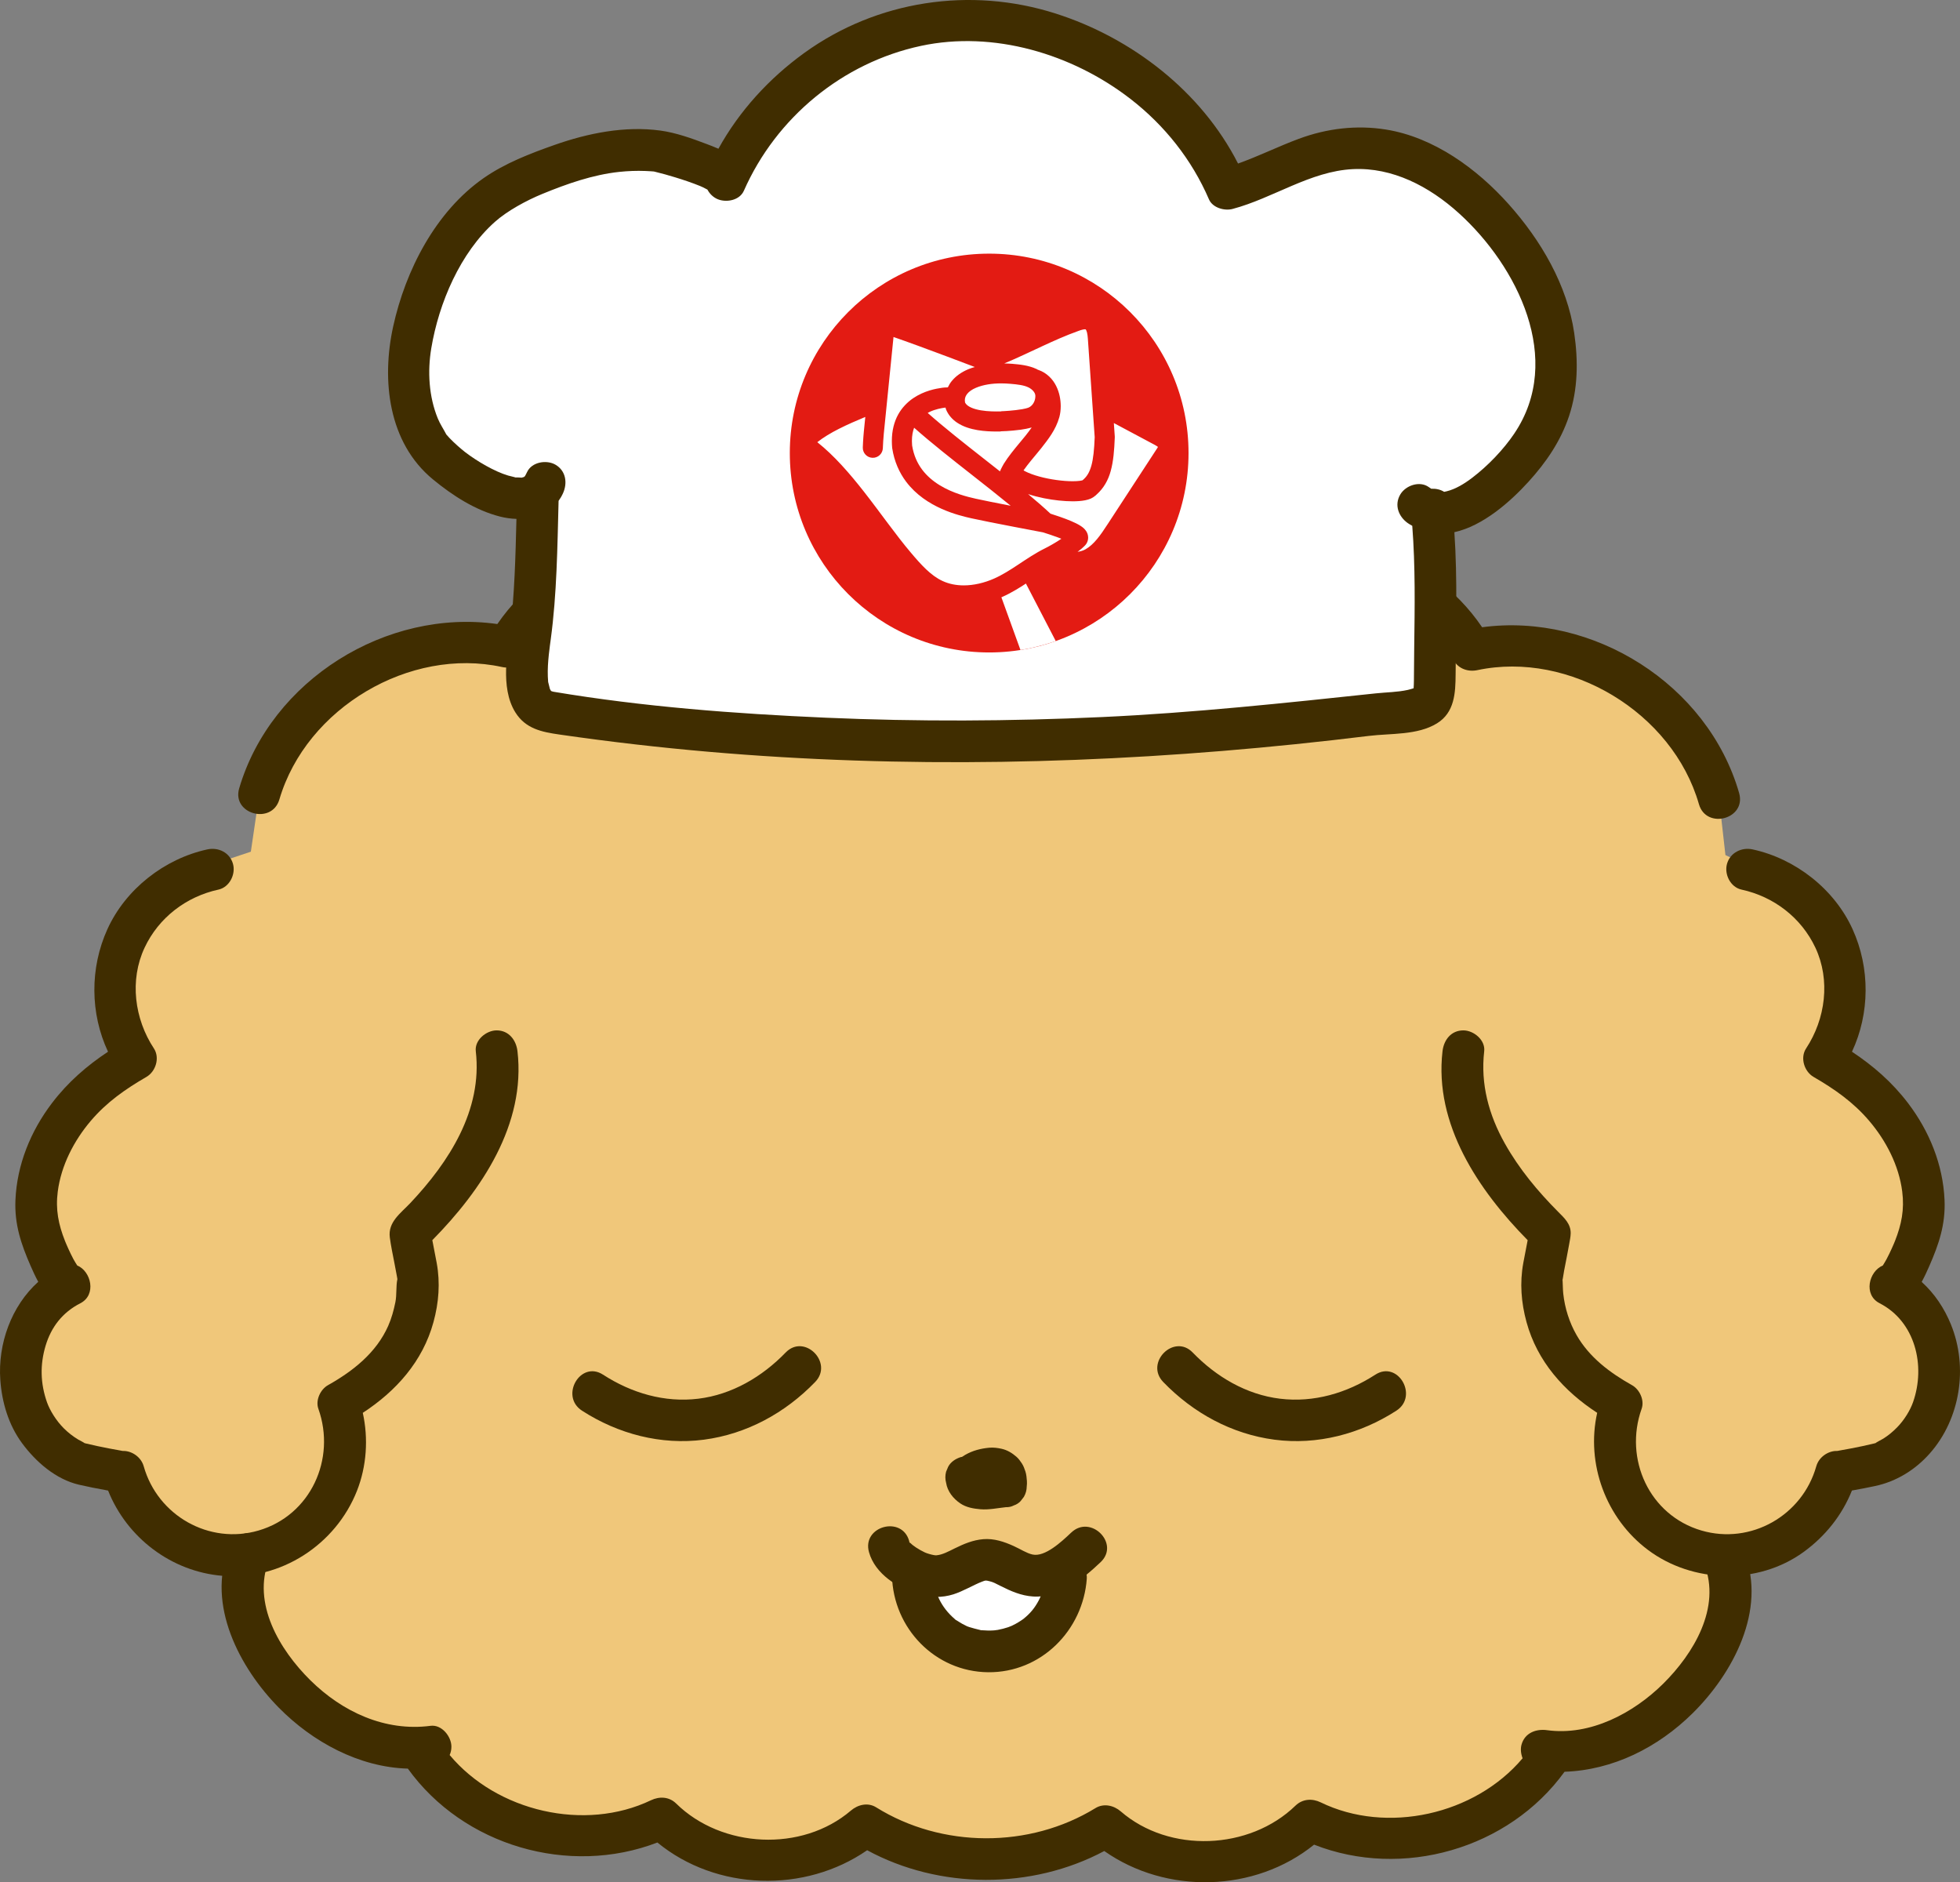
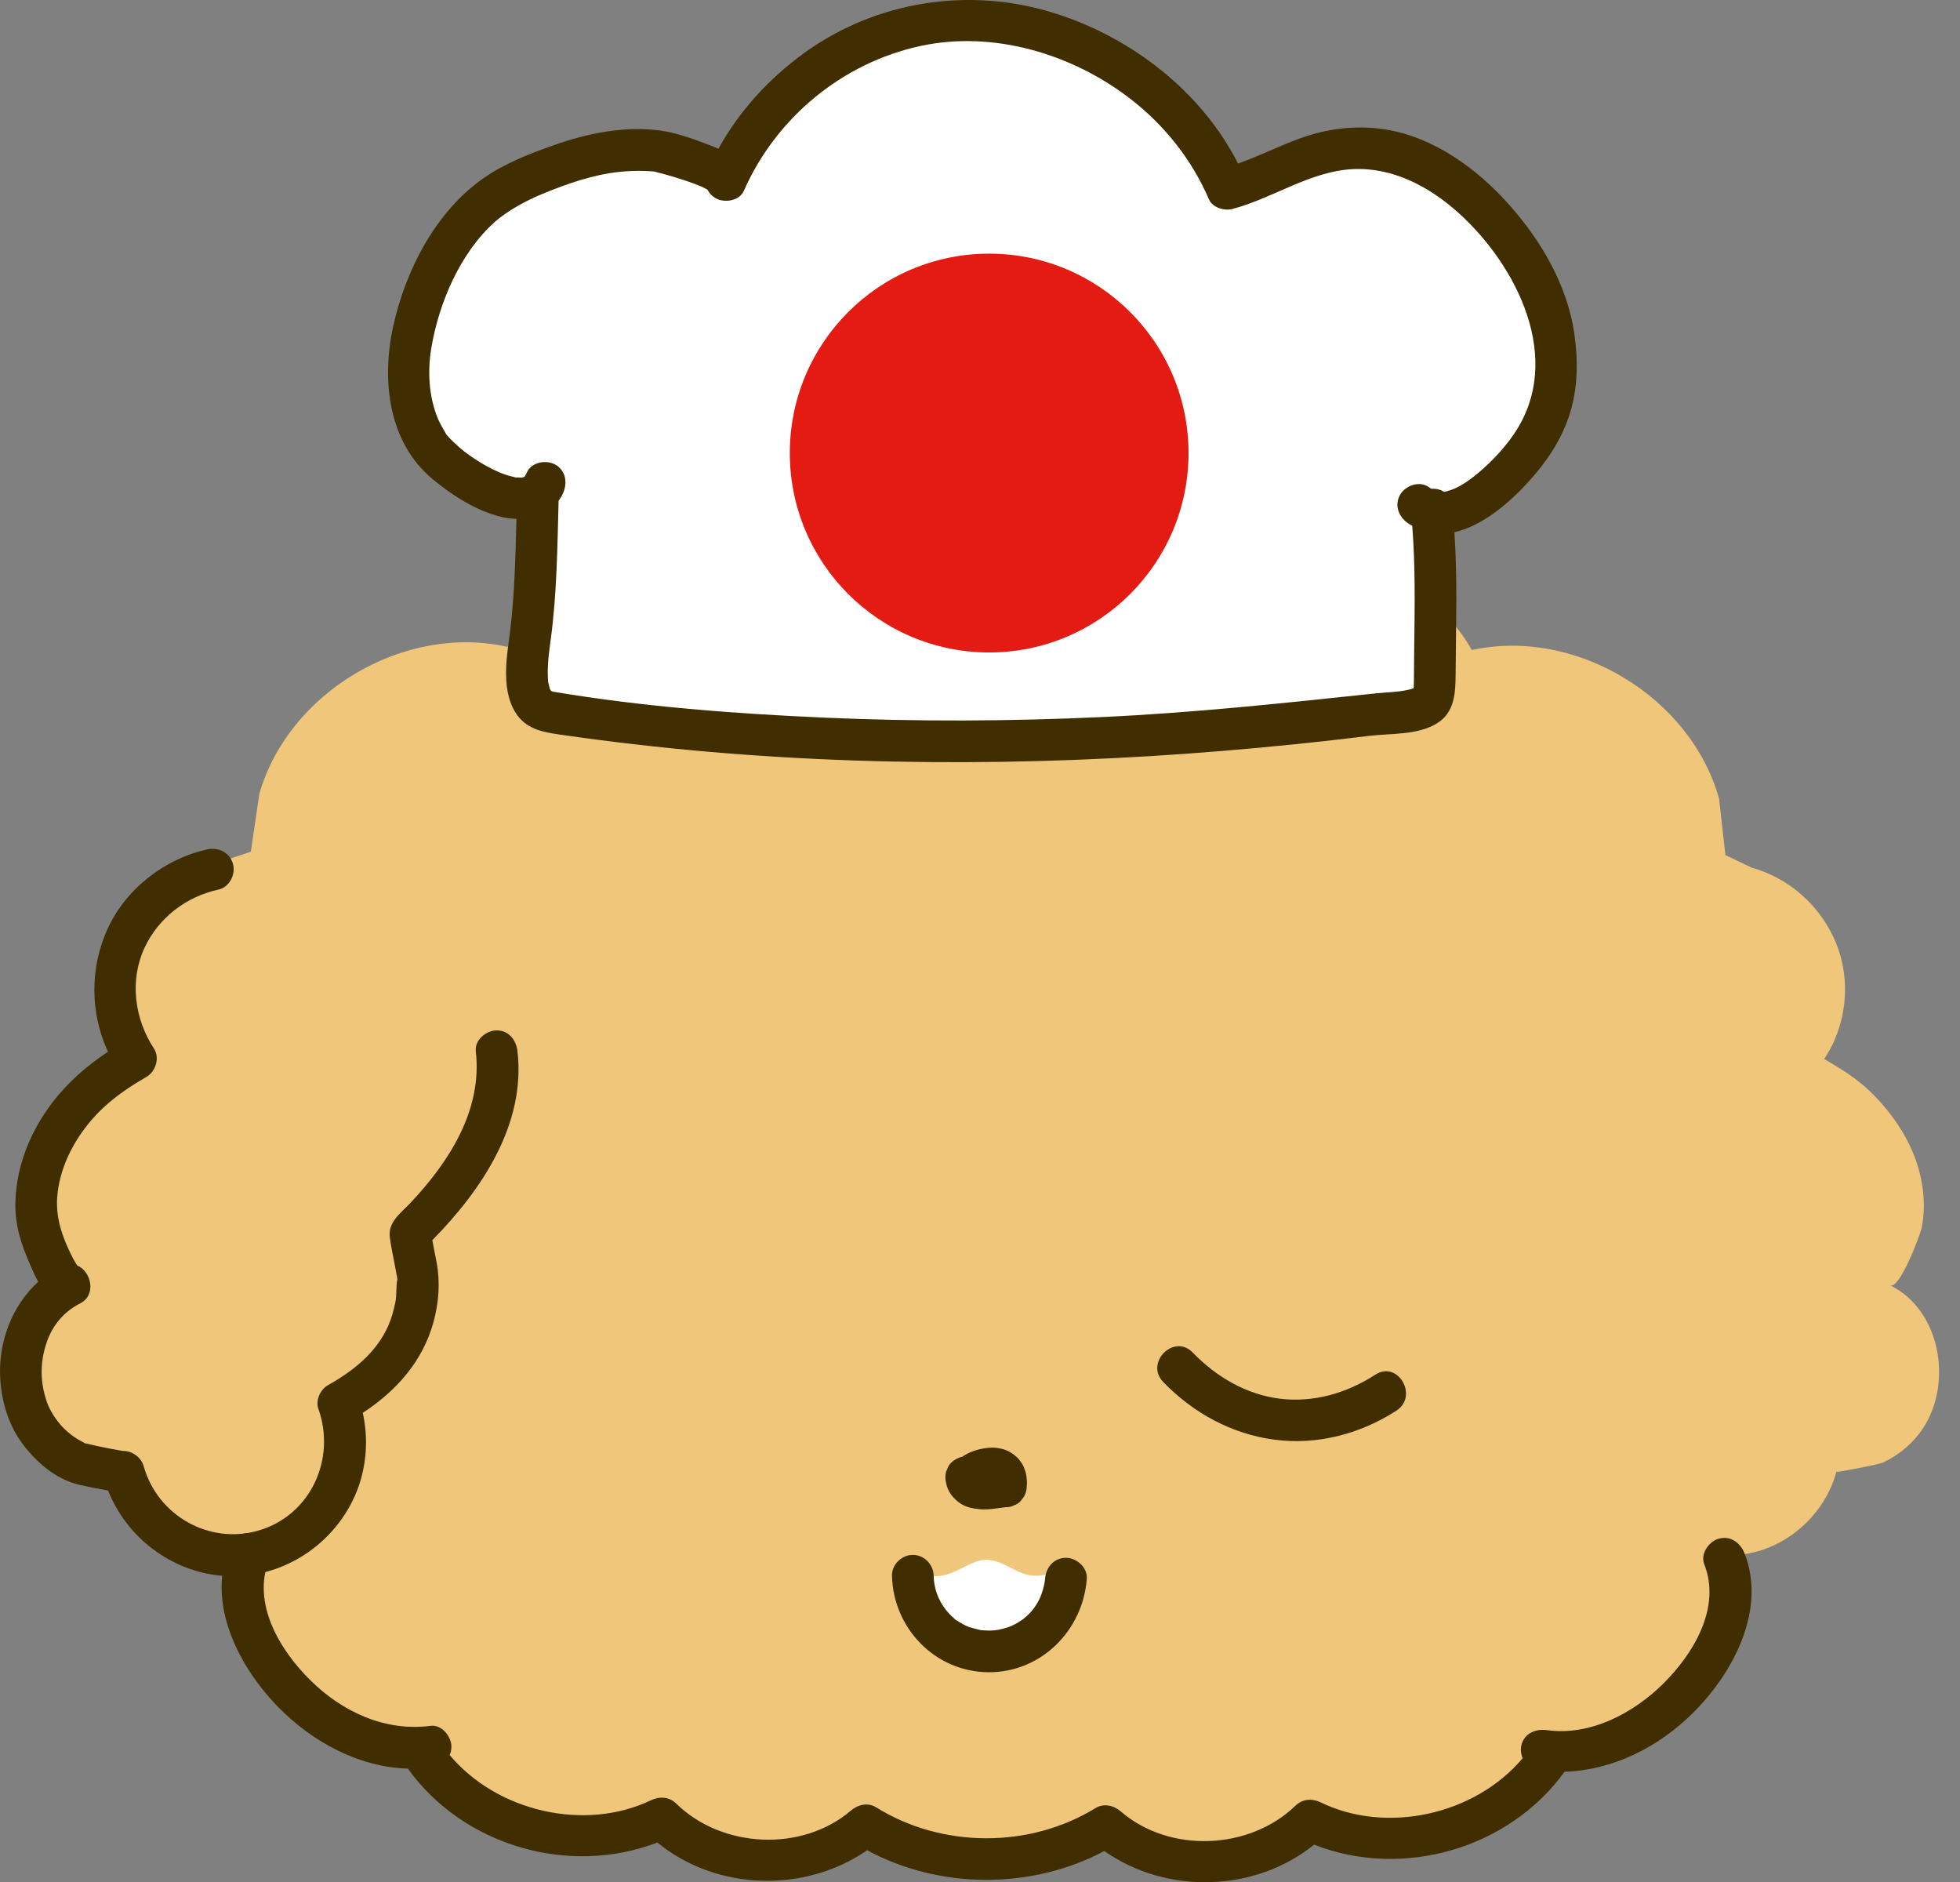
<svg xmlns="http://www.w3.org/2000/svg" id="b" viewBox="0 0 253.896 243.772">
  <rect x="0" y="0" width="253.896" height="243.772" fill="#808080" stroke="none" />
  <defs>
    <style>.d{fill:#e31b13;}.d,.e,.f,.g{stroke-width:0px;}.e{fill:#f0c77a;}.f{fill:#fff;}.g{fill:#402d00;}</style>
  </defs>
  <g id="c">
    <path class="e" d="M249.059,185.045c-1.267,1.895-3.086,3.409-5.151,4.378-.535.246-6.06,1.309-6.026,1.19-1.36,5.083-5.669,9.257-10.787,10.455-1.284.298-2.601.408-3.91.349.059.153.127.306.187.459,2.032,4.896-.06,10.591-3.213,14.858-4.412,5.984-11.535,10.481-18.87,10.107l-.595.774c-6.528,9.647-20.536,13.337-30.965,8.151-6.911,6.834-19.185,7.174-26.461.739-4.48,2.805-9.749,4.225-15.028,4.25-.187.009-.365,0-.553.009-.187-.009-.365-.009-.552-.009-5.279-.068-10.54-1.513-15.003-4.352-7.318,6.392-19.592,5.967-26.452-.91-10.463,5.109-24.446,1.335-30.914-8.355l-.459-.782c-7.387.391-14.527-4.182-18.938-10.225-3.119-4.284-5.176-9.988-3.111-14.875-1.811.281-3.672.229-5.465-.187-5.117-1.198-9.418-5.372-10.787-10.455.034.119-5.483-.943-6.027-1.19-2.065-.969-3.885-2.482-5.151-4.378-3.936-5.899-2.337-15.36,4.216-18.589-1.215.595-3.893-6.528-4.063-7.378-.587-2.856-.272-5.848.663-8.602.952-2.813,2.533-5.312,4.488-7.539,2.278-2.61,4.412-4.029,7.472-5.788-2.933-4.318-3.545-10.107-1.581-14.943,1.972-4.828,6.393-8.026,11.386-10.208l5.085-1.695,1.099-7.486c3.782-13.201,18.759-22.066,32.147-19.04,3.06-5.372,8.432-9.367,14.459-10.744,6.027-1.386,12.606-.136,17.697,3.366.026,0,2.253-1.725,2.482-1.879.893-.561,1.828-1.045,2.797-1.453,1.946-.816,4.02-1.326,6.128-1.538,4.208-.425,8.56.34,12.325,2.287,1.233.638,2.397,1.402,3.468,2.295,1.19.986,2.329,2.015,3.468,3.052,1.419-1.87,2.984-3.374,5.007-4.598,1.811-1.097,3.791-1.896,5.848-2.397,4.122-1.003,8.551-.841,12.563.561,2.414.841,4.675,2.142,6.562,3.867,5.126-3.468,11.713-4.675,17.723-3.255,6.018,1.428,11.364,5.457,14.39,10.846,13.413-2.941,28.331,6.027,32.028,19.244l.825,7.309,3.35,1.61c5,1.4,9.042,5.03,11.006,9.858,1.963,4.837,1.352,10.625-1.572,14.943,3.06,1.759,5.185,3.179,7.471,5.788,1.947,2.227,3.536,4.726,4.488,7.539.926,2.754,1.249,5.746.663,8.602-.178.85-2.856,7.973-4.063,7.378,6.553,3.23,8.143,12.69,4.208,18.589Z" />
-     <path class="g" d="M225.286,102.712c-4.048-14.078-18.936-23.408-33.294-21.476-3.36-4.966-8.468-8.727-14.272-10.312-6.327-1.728-13.272-.803-18.977,2.396-9.007-6.524-22.497-5.901-30.401,2.024-1.883-1.647-3.854-3.182-6.143-4.245-3.23-1.5-6.71-2.32-10.277-2.38-3.624-.061-7.227.703-10.523,2.199-1.357.616-2.439,1.439-3.578,2.26-5.703-3.284-12.705-4.277-19.077-2.57-5.81,1.557-10.926,5.273-14.319,10.212-14.355-2.036-29.301,7.227-33.44,21.278-.984,3.34,4.226,4.767,5.207,1.435,3.498-11.874,16.914-19.753,28.827-17.15,1.175.257,2.426-.169,3.049-1.241,2.65-4.557,7.007-7.96,12.112-9.327,5.604-1.501,11.577-.299,16.354,2.913.761.512,1.962.493,2.725,0,1.329-.858,2.43-1.919,3.85-2.656,2.57-1.335,5.49-1.944,8.374-1.956,2.723-.011,5.505.509,7.989,1.646,2.775,1.269,4.944,3.279,7.177,5.311.976.888,2.89,1.197,3.818,0,3.035-3.911,7.342-6.319,12.312-6.76,4.961-.44,10.086.832,13.857,4.191.858.764,2.242,1.105,3.272.422,4.805-3.186,10.776-4.323,16.375-2.793,5.096,1.393,9.426,4.848,12.043,9.416.622,1.086,1.877,1.489,3.049,1.241,11.936-2.526,25.284,5.469,28.702,17.359.958,3.334,6.171,1.916,5.207-1.436Z" />
    <path class="g" d="M56.049,160.862c-.016-.082-.031-.164-.046-.246,6.384-6.477,12.128-15.004,11.03-24.471-.168-1.448-1.121-2.7-2.7-2.7-1.329,0-2.869,1.242-2.7,2.7.885,7.621-3.463,14.344-8.486,19.668-1.245,1.32-2.916,2.451-2.65,4.457.146,1.102.378,2.191.589,3.281.108.558.217,1.116.317,1.676.026.144.049.288.074.432,0,.002,0,.002-.001.003-.202.955-.062,2.008-.26,2.988-.21,1.039-.5,2.102-.931,3.073-1.55,3.491-4.556,5.85-7.805,7.675-.975.548-1.633,1.95-1.241,3.049,2.318,6.504-.993,13.797-7.747,15.772-6.392,1.869-13.074-1.929-14.877-8.324-.331-1.173-1.501-1.997-2.685-1.988.085.014.193.033.356.065-.099-.02-.199-.033-.3-.048.005-.001.01-.003.014-.004-.015,0-.031,0-.046-.001-.04-.006-.079-.013-.118-.019-.009,0-.018.003-.028.003-.044-.008-.069-.016-.063-.019-.522-.088-1.042-.185-1.562-.285-1.039-.2-2.075-.412-3.102-.665-.053-.013-.106-.032-.159-.047.047-.017-.712-.403-.816-.466-.673-.409-1.271-.875-1.83-1.43-.989-.981-1.819-2.329-2.191-3.385-.868-2.46-.905-4.903-.177-7.327.724-2.409,2.174-4.302,4.5-5.493,2.12-1.085,1.41-4.136-.405-4.896-.166-.266-.336-.528-.485-.806-.24-.45-.461-.912-.672-1.376-.087-.191-.171-.383-.255-.576-.03-.076-.168-.406-.176-.425-.839-2.122-1.236-4.06-.932-6.393.44-3.381,2.09-6.577,4.28-9.154,2.052-2.415,4.478-4.108,7.201-5.686,1.212-.702,1.771-2.476.969-3.694-2.512-3.81-3.177-8.835-1.205-13.041,1.827-3.897,5.392-6.617,9.57-7.526,1.425-.31,2.257-1.971,1.886-3.321-.405-1.472-1.892-2.197-3.321-1.886-5.555,1.208-10.591,5.136-12.951,10.337-2.283,5.031-2.245,10.901.08,15.866-2.764,1.832-5.2,3.946-7.266,6.662-2.757,3.624-4.532,7.975-4.726,12.553-.134,3.156.736,5.713,1.97,8.533.258.59.586,1.322.984,2.051-3.485,3.132-5.25,8.042-4.913,12.722.209,2.898,1.069,5.808,2.808,8.167,1.794,2.433,4.378,4.691,7.389,5.39,1.151.267,2.315.492,3.478.702.093.017.19.036.286.056,2.437,6.106,8.198,10.502,14.832,11.041,7.548.613,14.658-4.046,17.405-11.005,1.25-3.168,1.498-6.765.756-10.104,4.304-2.808,7.763-6.647,9.158-11.757.69-2.526.886-5.077.418-7.644-.165-.906-.347-1.81-.521-2.715Z" />
-     <path class="g" d="M252.732,171.555c-.861-2.121-2.133-4.027-3.8-5.532.402-.734.732-1.472.992-2.065,1.235-2.821,2.104-5.374,1.97-8.533-.194-4.577-1.969-8.929-4.726-12.553-2.066-2.715-4.503-4.83-7.266-6.662,2.325-4.965,2.363-10.835.08-15.866-2.36-5.201-7.395-9.129-12.951-10.337-1.424-.31-2.92.426-3.321,1.886-.371,1.349.454,3.01,1.886,3.321,4.179.909,7.742,3.63,9.57,7.526,1.973,4.205,1.306,9.232-1.205,13.041-.801,1.215-.242,2.993.969,3.694,2.724,1.578,5.147,3.272,7.201,5.686,2.188,2.57,3.85,5.777,4.28,9.154.298,2.342-.094,4.264-.932,6.393-.023.059-.134.325-.173.418-.084.195-.17.39-.258.583-.212.465-.432.926-.672,1.376-.148.278-.315.543-.479.81-1.812.762-2.552,3.796-.411,4.892,4.603,2.357,5.997,8.074,4.323,12.82-.361,1.024-1.113,2.281-2.051,3.241-.549.563-1.134,1.052-1.799,1.47-.108.068-1.045.555-.967.564-.061.018-.12.039-.18.053-1.027.254-2.063.465-3.102.665-.52.1-1.04.197-1.562.285.006.003-.019.01-.062.019-.009,0-.019-.003-.028-.003-.039.006-.079.013-.118.019-.016,0-.031.002-.046.001.005.001.01.003.014.004-.1.015-.201.028-.3.048.163-.032.272-.052.356-.065-1.184-.009-2.355.815-2.685,1.988-1.804,6.395-8.485,10.193-14.877,8.324-6.754-1.975-10.065-9.268-7.747-15.772.391-1.098-.256-2.496-1.241-3.049-2.861-1.606-5.525-3.592-7.184-6.485-.94-1.639-1.531-3.509-1.73-5.389-.057-.543-.048-1.086-.081-1.629-.003-.044-.002-.086,0-.126-.013.053-.029.11-.05.183.028-.096.04-.2.06-.299.006-.039.012-.068.018-.09.062-.337.107-.683.169-1.013.214-1.139.456-2.273.651-3.415.079-.465.191-.951.197-1.421.013-1.219-.831-1.976-1.622-2.771-2.647-2.661-5.052-5.554-6.898-8.834-2.082-3.699-3.177-7.713-2.683-11.964.168-1.451-1.362-2.7-2.7-2.7-1.599,0-2.531,1.245-2.7,2.7-1.099,9.467,4.645,17.994,11.029,24.471-.015.082-.03.164-.046.246-.174.905-.356,1.808-.521,2.715-.468,2.567-.272,5.117.418,7.644,1.395,5.107,4.853,8.947,9.155,11.755-1.474,6.598,1.131,13.683,6.588,17.762,5.803,4.338,14.244,4.54,20.134.274,2.819-2.042,5.003-4.77,6.279-7.974,1.003-.175,2.004-.369,3-.582,2.768-.591,5.208-2.098,7.091-4.229,3.948-4.467,4.983-11.156,2.743-16.672Z" />
    <path class="f" d="M55.324,57.43c1.768,2.949,11.041,9.486,14.459,6.332l-.102.153c-.153,5.636-.425,11.271-.799,16.898-.196,2.949-2.27,10.778,2.371,11.475,31.714,4.768,64.481,4.726,96.39,1.47,3.391-.349,6.774-.731,10.157-1.164,1.64-.204,3.315-.204,4.947-.527,2.873-.561,3.103-1.335,3.111-4.216.017-7.148.374-14.153-.357-21.318l-.858-.518c.272.136.552.238.833.306l.017.009c4.284,1.063,9.273-4.165,11.764-7.14,3.97-4.743,5.007-10.192,3.902-16.286-1.895-10.37-12.903-22.975-23.826-23.638-7.514-.45-11.73,3.536-18.394,5.244-6.035-14.229-22.848-23.706-38.165-21.513-11.594,1.658-22.074,9.648-26.741,20.391.561-1.292-8.049-3.689-8.865-3.782-4.157-.476-8.491.365-12.41,1.742-7.157,2.516-11.509,4.845-15.266,11.602-4.038,7.242-6.757,16.805-2.168,24.48Z" />
    <path class="g" d="M225.977,201.159c-.532-1.356-1.809-2.301-3.321-1.886-1.293.355-2.422,1.956-1.886,3.321,2.204,5.615-1.389,11.572-5.314,15.458-3.864,3.825-9.448,6.792-15.043,6.026-1.443-.198-2.899.349-3.321,1.886-.147.535-.081,1.175.143,1.754-6.182,7.337-17.609,9.867-26.148,5.711-1.105-.538-2.363-.459-3.272.422-5.956,5.775-16.341,6.198-22.638.742-.897-.777-2.203-1.079-3.272-.422-8.544,5.249-19.901,5.202-28.409-.101-1.078-.672-2.371-.348-3.272.422-6.336,5.417-16.719,4.896-22.633-.914-.914-.898-2.17-.949-3.272-.422-8.547,4.091-19.929,1.485-26.071-5.86.144-.317.227-.677.227-1.082,0-1.312-1.244-2.89-2.7-2.7-5.9.769-11.428-1.809-15.577-5.907-3.971-3.922-7.602-9.969-5.336-15.634.542-1.354-.592-2.966-1.886-3.321-1.539-.423-2.778.526-3.321,1.886-2.918,7.294,1.362,15.444,6.448,20.611,4.384,4.454,10.42,7.73,16.73,7.907,7.198,10.013,20.894,13.968,32.324,9.569,7.636,6.266,19.093,6.592,27.173,1.001,9.366,5.079,21.315,5.114,30.716.102,8.042,5.651,19.502,5.381,27.179-.825,11.434,4.494,25.194.575,32.444-9.44,6.255-.216,12.079-3.117,16.605-7.592,5.197-5.138,9.597-13.34,6.703-20.712Z" />
    <path class="f" d="M135.457,203.92c-3.166.793-4.683-1.599-7.312-1.886-2.515-.275-4.486,2.389-7.399,2.074-.682-.074-1.602-.371-2.5-.817v.787c.015,2.205.783,4.404,2.164,6.125,3.569,4.449,10.15,4.897,14.372,1.117,1.941-1.738,3.155-4.265,3.298-6.866l.137-2.051c-.854.58-1.943,1.312-2.761,1.517Z" />
-     <path class="g" d="M138.766,198.483c-1.262,1.203-3.414,3.195-5.009,2.846-.773-.169-1.541-.69-2.443-1.099-1.243-.563-2.552-1.004-3.938-.89-1.34.11-2.512.607-3.706,1.194-.837.412-1.596.833-2.388.896-.143.011-.491-.048-.958-.187-.421-.125-.602-.212-1.089-.479-.378-.207-.835-.513-1.038-.683-.074-.062-.491-.464-.265-.213-.068-.076-.105-.107-.128-.121.001-.025-.004-.072-.031-.169-.929-3.344-6.14-1.924-5.207,1.436.792,2.851,3.778,4.683,6.461,5.483,1.45.432,3.022.438,4.469-.013,1.252-.391,2.71-1.266,3.707-1.639.51-.191.44-.186,1.013-.051.46.109.763.286,1.338.576,1.378.695,2.719,1.294,4.28,1.394,3.365.217,6.455-2.272,8.751-4.461,2.521-2.403-1.302-6.217-3.818-3.818Z" />
    <path class="g" d="M132.831,190.575c-.113-.355-.253-.73-.46-1.046-.197-.299-.417-.61-.689-.849-.556-.488-1.189-.877-1.92-1.043-.516-.117-1.079-.191-1.613-.142-1.115.104-2.149.369-3.13.933-.136.078-.268.164-.397.254-.058.013-.122.014-.178.032-.653.211-1.284.616-1.614,1.241-.091.215-.181.43-.272.645-.129.479-.129.957,0,1.436.172,1.117.927,2.056,1.839,2.672.773.522,1.696.681,2.605.757,1.104.092,2.208-.151,3.301-.268.372.014.719-.063,1.04-.233.335-.109.624-.295.869-.558.141-.182.281-.364.422-.547.244-.421.367-.875.369-1.363.026-.224.038-.45.022-.676-.029-.412-.066-.847-.193-1.245Z" />
    <path class="g" d="M138.081,201.753c-1.548,0-2.595,1.24-2.7,2.7-.054.747-.402,2.035-.819,2.812-.537,1-1.07,1.658-2.004,2.415-.143.118-.142.117.003-.003-.11.08-.222.156-.336.23-.225.148-.456.286-.692.415-.151.083-.306.158-.462.233-.049.015-.402.164-.468.186-.44.149-.889.258-1.343.348-.044,0-.448.061-.487.064-.258.017-.517.025-.776.022-.259-.003-.516-.023-.774-.038-.069-.004-.114-.005-.146-.005-.035-.01-.086-.024-.159-.042-.465-.113-.917-.226-1.374-.37-.093-.031-.184-.066-.275-.101-.015-.007-.024-.011-.044-.021-.197-.094-.392-.192-.583-.298-.231-.129-.448-.278-.675-.413-.1-.059-.147-.085-.175-.098-.017-.019-.051-.053-.132-.122-1.745-1.508-2.661-3.42-2.713-5.589-.035-1.458-1.216-2.7-2.7-2.7-1.437,0-2.735,1.236-2.7,2.7.161,6.805,5.582,12.427,12.451,12.497,6.85.07,12.303-5.414,12.784-12.121.104-1.456-1.316-2.7-2.7-2.7Z" />
-     <path class="g" d="M101.775,175.165c-3.032,3.135-6.952,5.455-11.316,5.984-4.381.531-8.652-.729-12.343-3.115-2.927-1.892-5.637,2.781-2.725,4.663,4.669,3.018,10.246,4.487,15.787,3.759,5.553-.73,10.539-3.463,14.416-7.473,2.417-2.499-1.397-6.322-3.818-3.818h0Z" />
    <path class="g" d="M150.681,178.983c3.877,4.009,8.864,6.743,14.416,7.473,5.541.728,11.118-.741,15.787-3.759,2.909-1.88.205-6.557-2.725-4.663-3.692,2.386-7.963,3.646-12.343,3.115s-8.284-2.85-11.316-5.984c-2.42-2.503-6.236,1.318-3.818,3.818h0Z" />
    <circle class="d" cx="128.136" cy="58.675" r="25.825" />
-     <path class="f" d="M151.361,57.742c.026.388-.194.745-.403,1.071-2.142,3.274-4.279,6.554-6.421,9.834-.898,1.377-1.846,2.8-3.269,3.616-1.423.821-3.463.816-4.499-.459l.01-.026c-.296.143-.576.275-.831.403-1.28.632-2.453,1.454-3.652,2.239l4.466,8.604s-2.331.825-4.571,1.159l-2.915-8.05c-2.428,1.066-5.304,1.403-7.712.296-1.857-.857-3.244-2.463-4.57-4.019-3.932-4.636-8.084-11.659-13.139-15.021,2.004-2.356,6.263-3.968,9.135-5.177,0,0,.576.092.607-.189.291-2.892.576-5.784.867-8.676.036-.352.092-.745.372-.964.342-.265.837-.138,1.245.005,3.504,1.193,7.008,2.387,10.512,3.58l.561.015c4.024-1.448,8.053-2.892,12.078-4.34.868-.312,1.896-.615,2.584.403.226.335.334.736.362,1.14.219,3.127.431,6.246.65,9.372.025.393.428.173.428.173,2.31,1.245,4.621,2.489,6.931,3.734.53.286,1.132.673,1.173,1.275Z" />
    <path class="d" d="M152.659,57.658h0c-.023-.359-.136-.694-.289-.964-.231-.408-.527-.681-.8-.891-.276-.21-.542-.36-.769-.483-2.115-1.139-4.566-2.432-6.73-3.592-.185-2.673-.371-5.346-.556-8.019-.036-.485-.091-1.065-.303-1.679-.108-.307-.26-.626-.492-.93-.231-.303-.551-.586-.94-.776-.418-.207-.854-.279-1.236-.278-.733.007-1.304.221-1.752.377-4.015,1.449-7.476,3.452-11.183,4.836-1.739-.662-8.057-3.06-11.107-4.101-.28-.091-.65-.221-1.164-.226-.373-.004-.875.097-1.299.43-.413.322-.618.744-.718,1.065-.102.328-.127.596-.148.794-.263,2.612-.525,5.225-.788,7.837-1.401.59-3.168,1.292-4.874,2.156-1.745.891-3.438,1.929-4.646,3.337-.241.283-.349.655-.297,1.023.052.368.258.696.568.902,2.32,1.536,4.561,4.034,6.687,6.751,2.132,2.716,4.154,5.636,6.183,8.026,1.332,1.555,2.814,3.335,5.016,4.36,1.224.564,2.532.803,3.821.802,1.724-.001,3.422-.42,4.954-1.092,1.32-.581,2.472-1.329,3.561-2.048,1.089-.721,2.116-1.413,3.165-1.93.004-.002.009-.005.012-.007.255.18.525.332.803.446.588.241,1.206.344,1.815.344.969-.002,1.924-.257,2.764-.737,1.776-1.036,2.803-2.663,3.709-4.034,2.139-3.279,4.279-6.557,6.419-9.835.105-.163.243-.372.371-.648.126-.274.247-.633.248-1.067l-.005-.149ZM139.671,42.869c.391-.146.733-.23.873-.223l.086.01.027.027c.034.04.107.18.158.402.053.22.087.507.107.804.294,4.241.588,8.482.883,12.724-.061,1.591-.184,2.817-.431,3.695-.257.897-.577,1.414-1.126,1.878l-.013.013c-.063.019-.194.053-.366.074-.239.032-.555.051-.916.051-1.209.003-2.897-.215-4.318-.606-.711-.193-1.357-.431-1.833-.677-.08-.04-.147-.081-.216-.122.286-.407.625-.843.966-1.261.494-.607.98-1.168,1.335-1.62.85-1.095,1.871-2.341,2.34-4.02.12-.442.177-.915.178-1.414-.003-.837-.16-1.753-.594-2.621-.426-.861-1.195-1.69-2.301-2.076-.016-.006-.032-.002-.049-.007-.053-.027-.099-.067-.152-.092-1.131-.525-2.247-.602-3.183-.69-.337-.03-.688-.038-1.037-.047,3.331-1.393,6.354-3.047,9.583-4.202ZM122.379,52.8l.034-.005h0s.031-.004.07-.008c.003.014.002.028.005.042l.072.226c.301.719.818,1.273,1.38,1.656.85.578,1.799.84,2.698.995.9.151,1.764.179,2.44.18.182,0,.35-.002.499-.005.039,0,.072-.02.111-.025h.02c.153,0,.374-.009.701-.029.481-.03,1.14-.084,1.804-.173.498-.069.973-.163,1.432-.288-.249.349-.515.702-.804,1.066-.387.494-1.135,1.344-1.833,2.245-.351.454-.692.924-.985,1.4-.067.111-.122.224-.184.335-.013.019-.021.041-.033.061-.102.186-.191.381-.272.576-.647-.511-1.298-1.023-1.951-1.535-2.663-2.089-5.309-4.17-7.41-6.035.096-.051.19-.108.29-.153.731-.333,1.489-.471,1.916-.527ZM124.981,51.871c.005-.354.1-.599.322-.878.222-.273.6-.553,1.121-.771.939-.398,2.09-.57,3.262-.569.405,0,.811.02,1.211.055.935.077,1.736.178,2.305.453.261.121.51.313.669.508.162.199.231.379.242.532l.005.123c.001.323-.099.66-.27.926-.172.268-.399.457-.655.555-.124.05-.426.128-.771.188-.522.093-1.161.162-1.689.205-.264.021-.502.037-.686.047-.18.01-.323.014-.338.013v.021c-.059-.002-.118-.003-.179.003,0,0,0,0,0,0-.139.003-.29.005-.45.005-.792.002-1.837-.056-2.663-.286-.413-.112-.763-.265-1.003-.432-.202-.142-.316-.279-.401-.433-.013-.092-.031-.187-.031-.265ZM129.75,53.278h0v-.019s0,.019,0,.019ZM130.319,55.66h0l.009.014-.009-.014ZM130.75,55.269h.002s-.002,0-.002,0ZM117.257,54.34h0s0,0,0,0h0ZM118.154,57.698c-.016-.203-.026-.398-.026-.581.001-.712.113-1.267.287-1.721,2.2,1.955,4.885,4.062,7.563,6.165,1.702,1.335,3.393,2.665,4.945,3.94-1.801-.349-3.642-.714-4.518-.911-1.031-.229-2.96-.694-4.676-1.748-.857-.525-1.653-1.188-2.28-2.025-.62-.831-1.085-1.831-1.294-3.118ZM131.924,73.106c-1.072.71-2.102,1.367-3.173,1.836-1.243.547-2.614.874-3.909.872-.971,0-1.896-.179-2.733-.564-1.515-.686-2.805-2.119-4.122-3.682-1.908-2.243-3.929-5.153-6.119-7.948-1.841-2.342-3.8-4.605-5.995-6.353.778-.614,1.758-1.205,2.814-1.736,1.114-.565,2.295-1.07,3.403-1.533l-.192,1.915c-.093.931-.131,2.017-.132,2.031-.026.718.534,1.32,1.252,1.346.717.026,1.32-.534,1.346-1.252,0,0,.002-.061.007-.172.014-.331.053-1.089.114-1.693l1.259-12.527c1.729.592,4.558,1.637,6.961,2.538,1.22.457,2.331.877,3.136,1.183.158.06.293.111.426.162-.287.087-.573.179-.853.296-.817.346-1.557.835-2.12,1.517-.205.247-.371.53-.513.827-.382.003-.648.038-.744.052h0c-.005,0-.012.002-.017.003-.006.001-.021.003-.025.004h0c-.761.108-2.264.373-3.701,1.342-.375.254-.744.564-1.085.93,0,0-.002,0-.003.002-.001.001-.002.003-.003.005-.318.342-.611.732-.858,1.181-.514.93-.818,2.084-.816,3.429,0,.276.012.561.038.854l.011.088c.266,1.72.924,3.162,1.791,4.316,1.303,1.735,3.032,2.819,4.61,3.525,1.579.705,3.044,1.042,3.857,1.225,1.099.247,3.415.7,5.48,1.098,1.826.352,3.436.655,3.782.72.554.173,1.277.409,1.946.659.152.056.299.114.441.171-.08.054-.158.108-.24.161-.639.416-1.35.819-1.874,1.078-1.261.625-2.373,1.384-3.446,2.092ZM143.449,67.936c-.888,1.378-1.759,2.601-2.828,3.202-.301.175-.667.276-1.032.332.367-.274.704-.555.988-.854l.124-.155c.154-.218.262-.536.258-.831-.002-.375-.136-.657-.256-.842-.237-.347-.456-.495-.675-.65-.382-.253-.8-.45-1.266-.649-.875-.37-1.907-.716-2.684-.962-.877-.818-1.854-1.666-2.898-2.536.657.216,1.347.395,2.049.537,1.294.258,2.603.396,3.724.397.587,0,1.121-.036,1.612-.132.247-.049.484-.112.729-.216.193-.084.399-.213.604-.397l.008.009c.053-.044.094-.097.145-.142.002-.002.003-.002.005-.004h0c.911-.807,1.505-1.862,1.824-3.04.345-1.253.46-2.66.527-4.354l-.002-.14c-.04-.573-.08-1.146-.119-1.719,1.777.947,3.641,1.934,5.285,2.819.191.101.339.199.433.274-.034.059-.078.131-.135.218-2.139,3.278-4.279,6.557-6.419,9.835Z" />
    <path class="g" d="M203.928,43.169c-.911-6.263-4.331-12.062-8.497-16.724-4.106-4.595-9.703-8.681-15.915-9.671-3.816-.608-7.652-.139-11.266,1.202-2.666.989-5.205,2.257-7.876,3.204-4.746-9.328-13.739-16.274-23.632-19.429-11.032-3.518-23.144-1.695-32.554,5.104-4.552,3.289-8.412,7.499-11.123,12.407-.534-.233-1.055-.432-1.51-.604-1.92-.726-3.98-1.473-6.024-1.75-4.582-.621-9.352.334-13.671,1.854-3.196,1.124-6.456,2.376-9.248,4.331-6.197,4.339-10.082,11.917-11.679,19.18-1.532,6.965-.648,15.049,5.155,19.818,2.527,2.077,5.462,3.985,8.666,4.806.698.179,1.424.282,2.145.305-.119,4.864-.244,9.776-.82,14.581-.002.014-.002.014-.003.025-.001.011-.002.013-.003.025-.022.157-.043.315-.065.472-.078.572-.157,1.144-.228,1.718-.109.883-.197,1.771-.22,2.661-.048,1.889.174,3.934,1.196,5.57,1.324,2.121,3.397,2.542,5.696,2.873,3.273.472,6.553.9,9.838,1.278,6.268.722,12.556,1.265,18.854,1.642,25.406,1.521,50.924.36,76.171-2.739,2.841-.349,6.287-.068,8.823-1.622,2.293-1.405,2.407-3.95,2.421-6.369.035-6.133.255-12.273-.161-18.393,3.689-.811,7.211-3.909,9.586-6.516,2.298-2.523,4.189-5.278,5.274-8.54,1.151-3.461,1.189-7.125.669-10.7ZM91.933,24.725c.163.112.149.147,0,0h0ZM196.172,56.134c-1.431,2.121-3.442,4.198-5.434,5.72-1.066.814-2.173,1.479-3.302,1.764-.131.033-.25.06-.362.08-.481-.303-1.077-.431-1.678-.401-.099-.065-.203-.136-.316-.217-1.188-.847-3.005-.21-3.694.969-.793,1.355-.222,2.845.969,3.694.194.138.392.24.588.356.409,5.258.321,10.534.252,15.806-.019,1.412-.018,2.825-.038,4.238-.005.329-.012.66-.037.988,0,.003,0,.004-.001.007-.248.075-.496.156-.75.212-1.351.3-2.746.3-4.118.446-11.835,1.256-23.619,2.522-35.517,3.072-11.911.55-23.847.604-35.76.082-11.757-.515-23.628-1.409-35.244-3.356-.11-.018-.212-.056-.315-.09-.009-.009-.055-.057-.073-.078-.039-.07-.083-.151-.111-.211-.054-.218-.181-.71-.206-.822-.008-.035-.012-.046-.017-.064-.002-.028-.003-.041-.005-.076-.017-.214-.031-.428-.039-.643-.034-.935.031-1.872.127-2.802.041-.397.091-.794.142-1.19.02-.145.089-.66.108-.798.801-5.909.86-11.987,1.018-17.956.215-.297.409-.62.572-.982.6-1.328.382-2.904-.969-3.694-1.157-.677-3.091-.367-3.694.969-.081.179-.174.346-.269.516-.037.028-.084.065-.146.113-.097.021-.201.045-.286.076-.008.003-.009.004-.016.007-.021-.005-.035-.009-.068-.014-.206-.028-.434-.009-.643-.02-.039-.002-.058-.002-.082-.002-.026-.01-.054-.02-.103-.035-.27-.082-.552-.128-.823-.207-1.749-.513-4.033-1.851-5.591-3.046-.472-.362-1.443-1.207-2.037-1.842-.132-.141-.251-.296-.387-.433,0,0,0,0,0,0-.36-.7-.807-1.346-1.107-2.081-1.159-2.841-1.343-6.083-.841-9.088.984-5.888,3.759-12.378,8.24-16.367,1.59-1.416,4.043-2.757,6.167-3.629,3.166-1.299,6.525-2.48,9.944-2.844,1.122-.119,2.254-.162,3.382-.118.225.009.449.024.674.035.112.005.368.032.403.029.044.009.088.016.132.027.894.217,1.779.464,2.658.734,1.085.333,2.165.695,3.217,1.121.098.044.326.143.413.184.185.089.363.187.543.284.29.553.762,1.012,1.349,1.249,1.129.454,2.821.141,3.372-1.105,4.187-9.485,12.787-16.59,22.949-18.762,9.37-2.002,19.556,1.013,27.133,6.875,4.426,3.425,7.948,7.866,10.165,13.007.468,1.085,1.998,1.519,3.049,1.241,5.26-1.393,10.059-4.888,15.595-5.159,5.11-.25,9.874,2.219,13.733,5.714,7.573,6.858,13.633,18.95,7.183,28.515Z" />
  </g>
</svg>